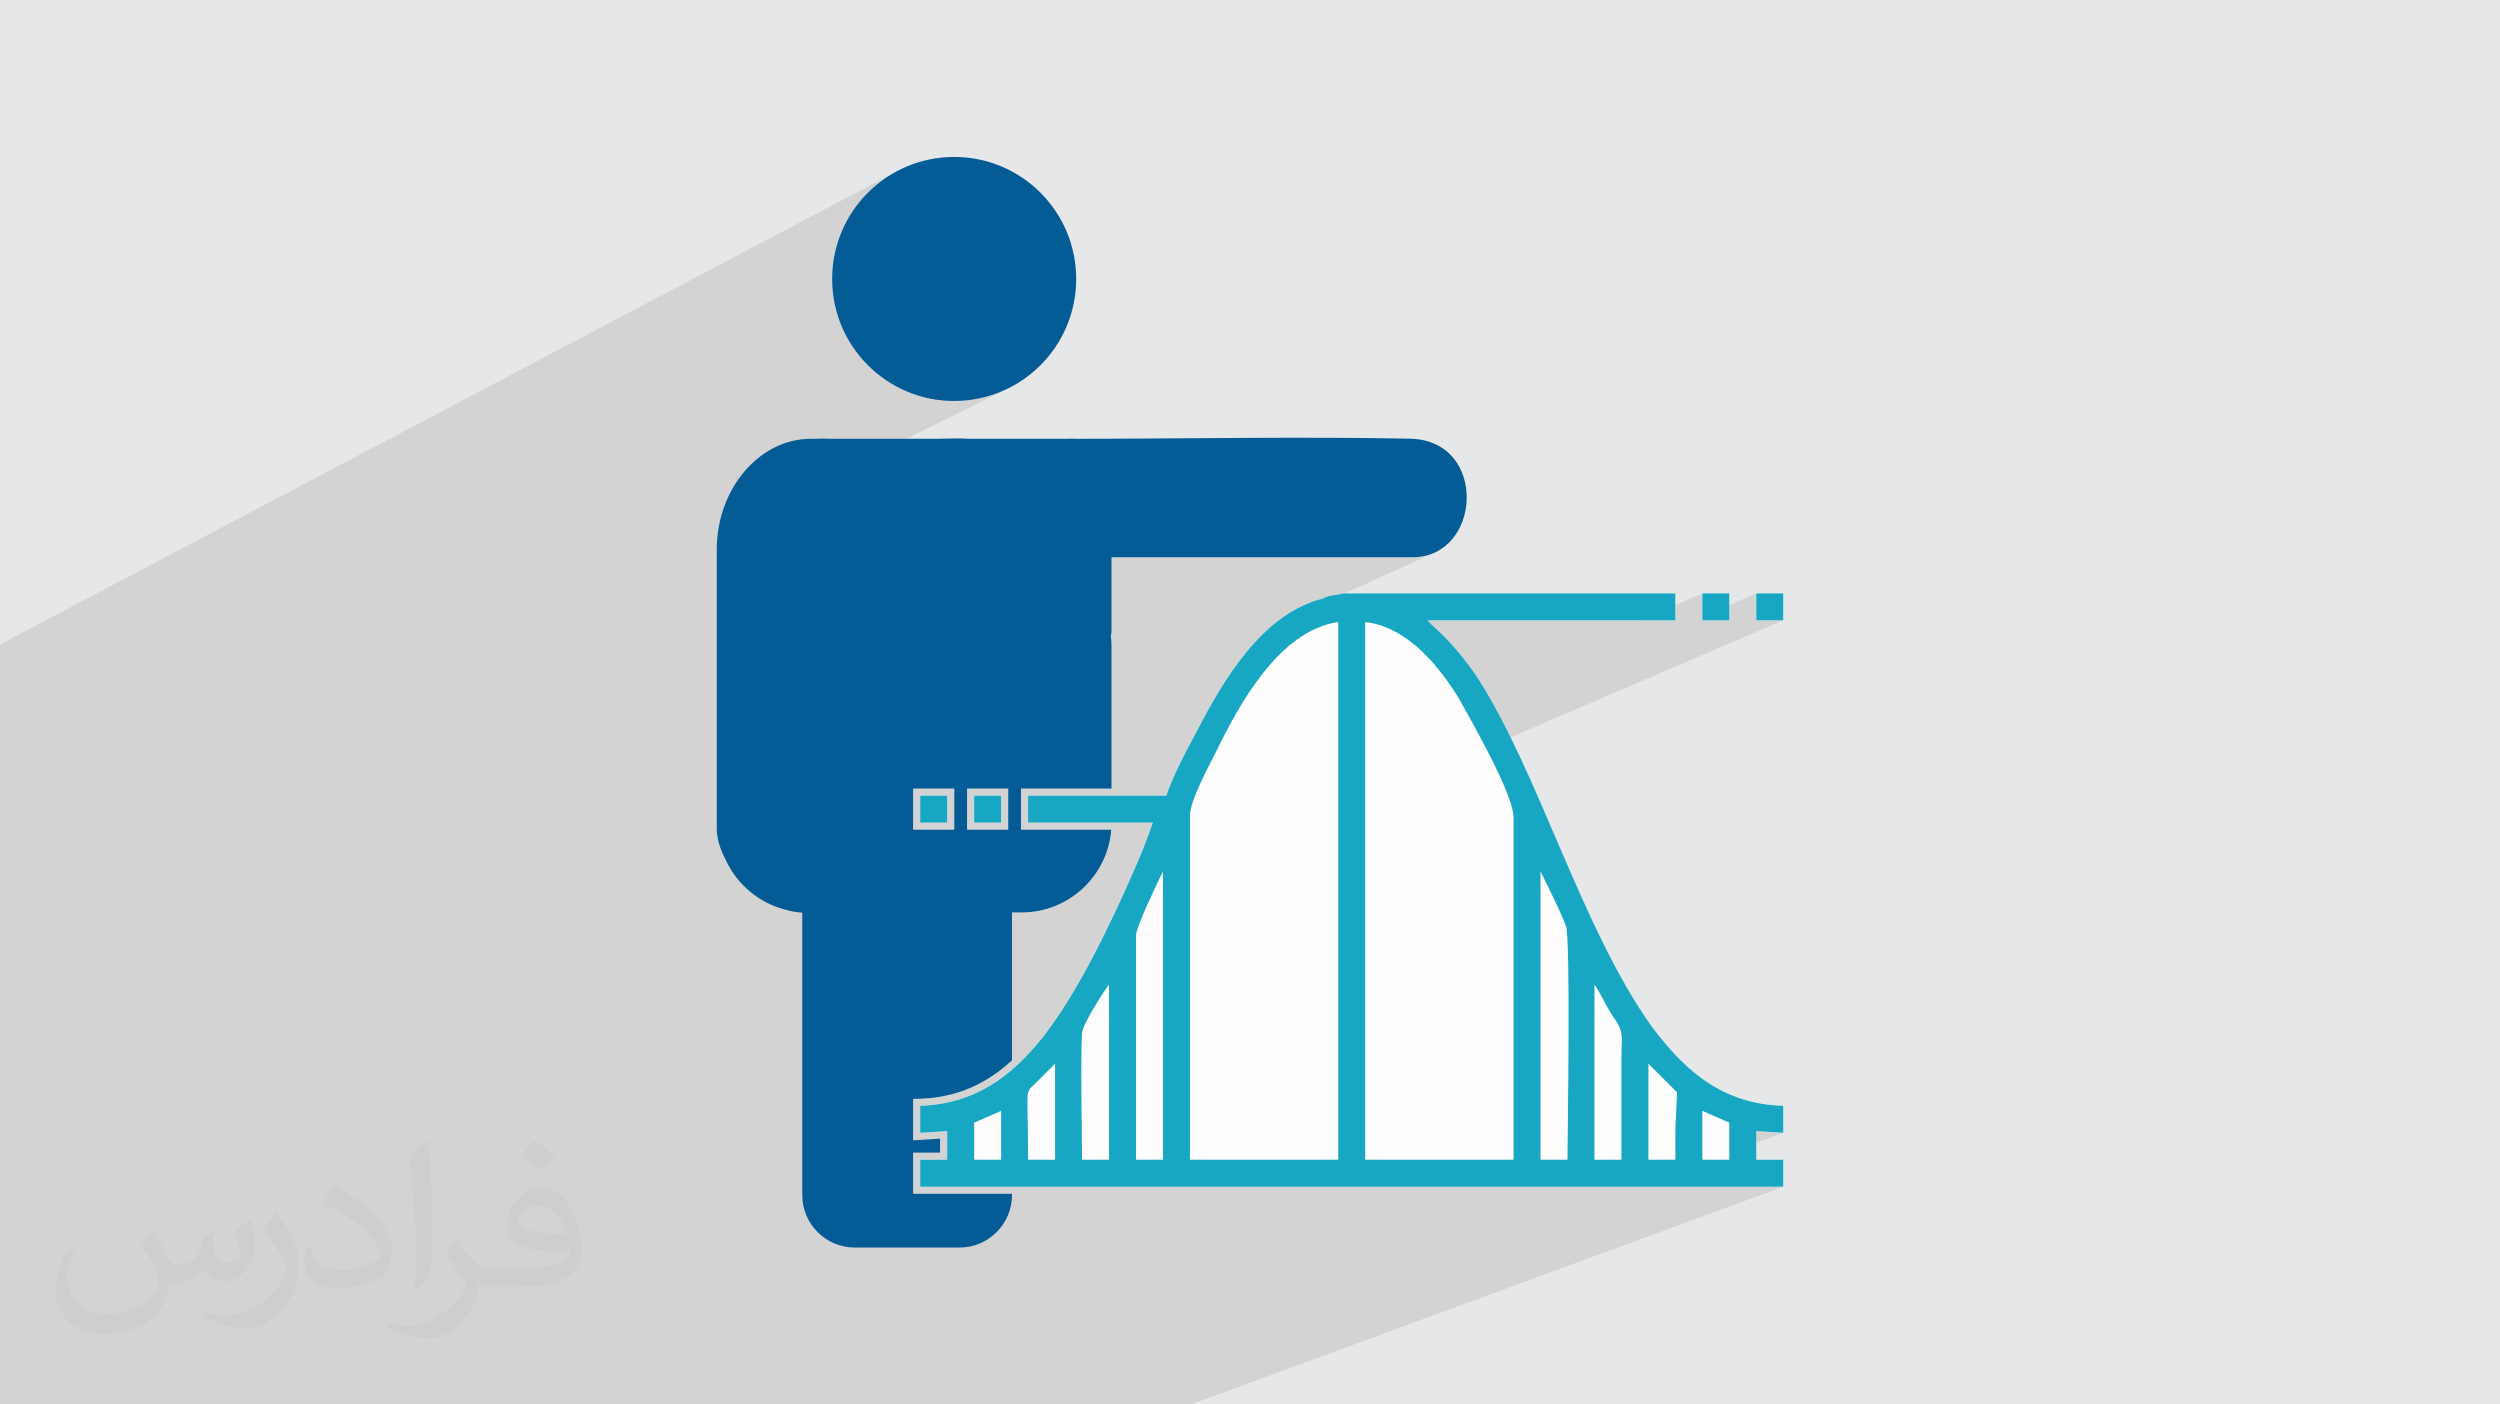
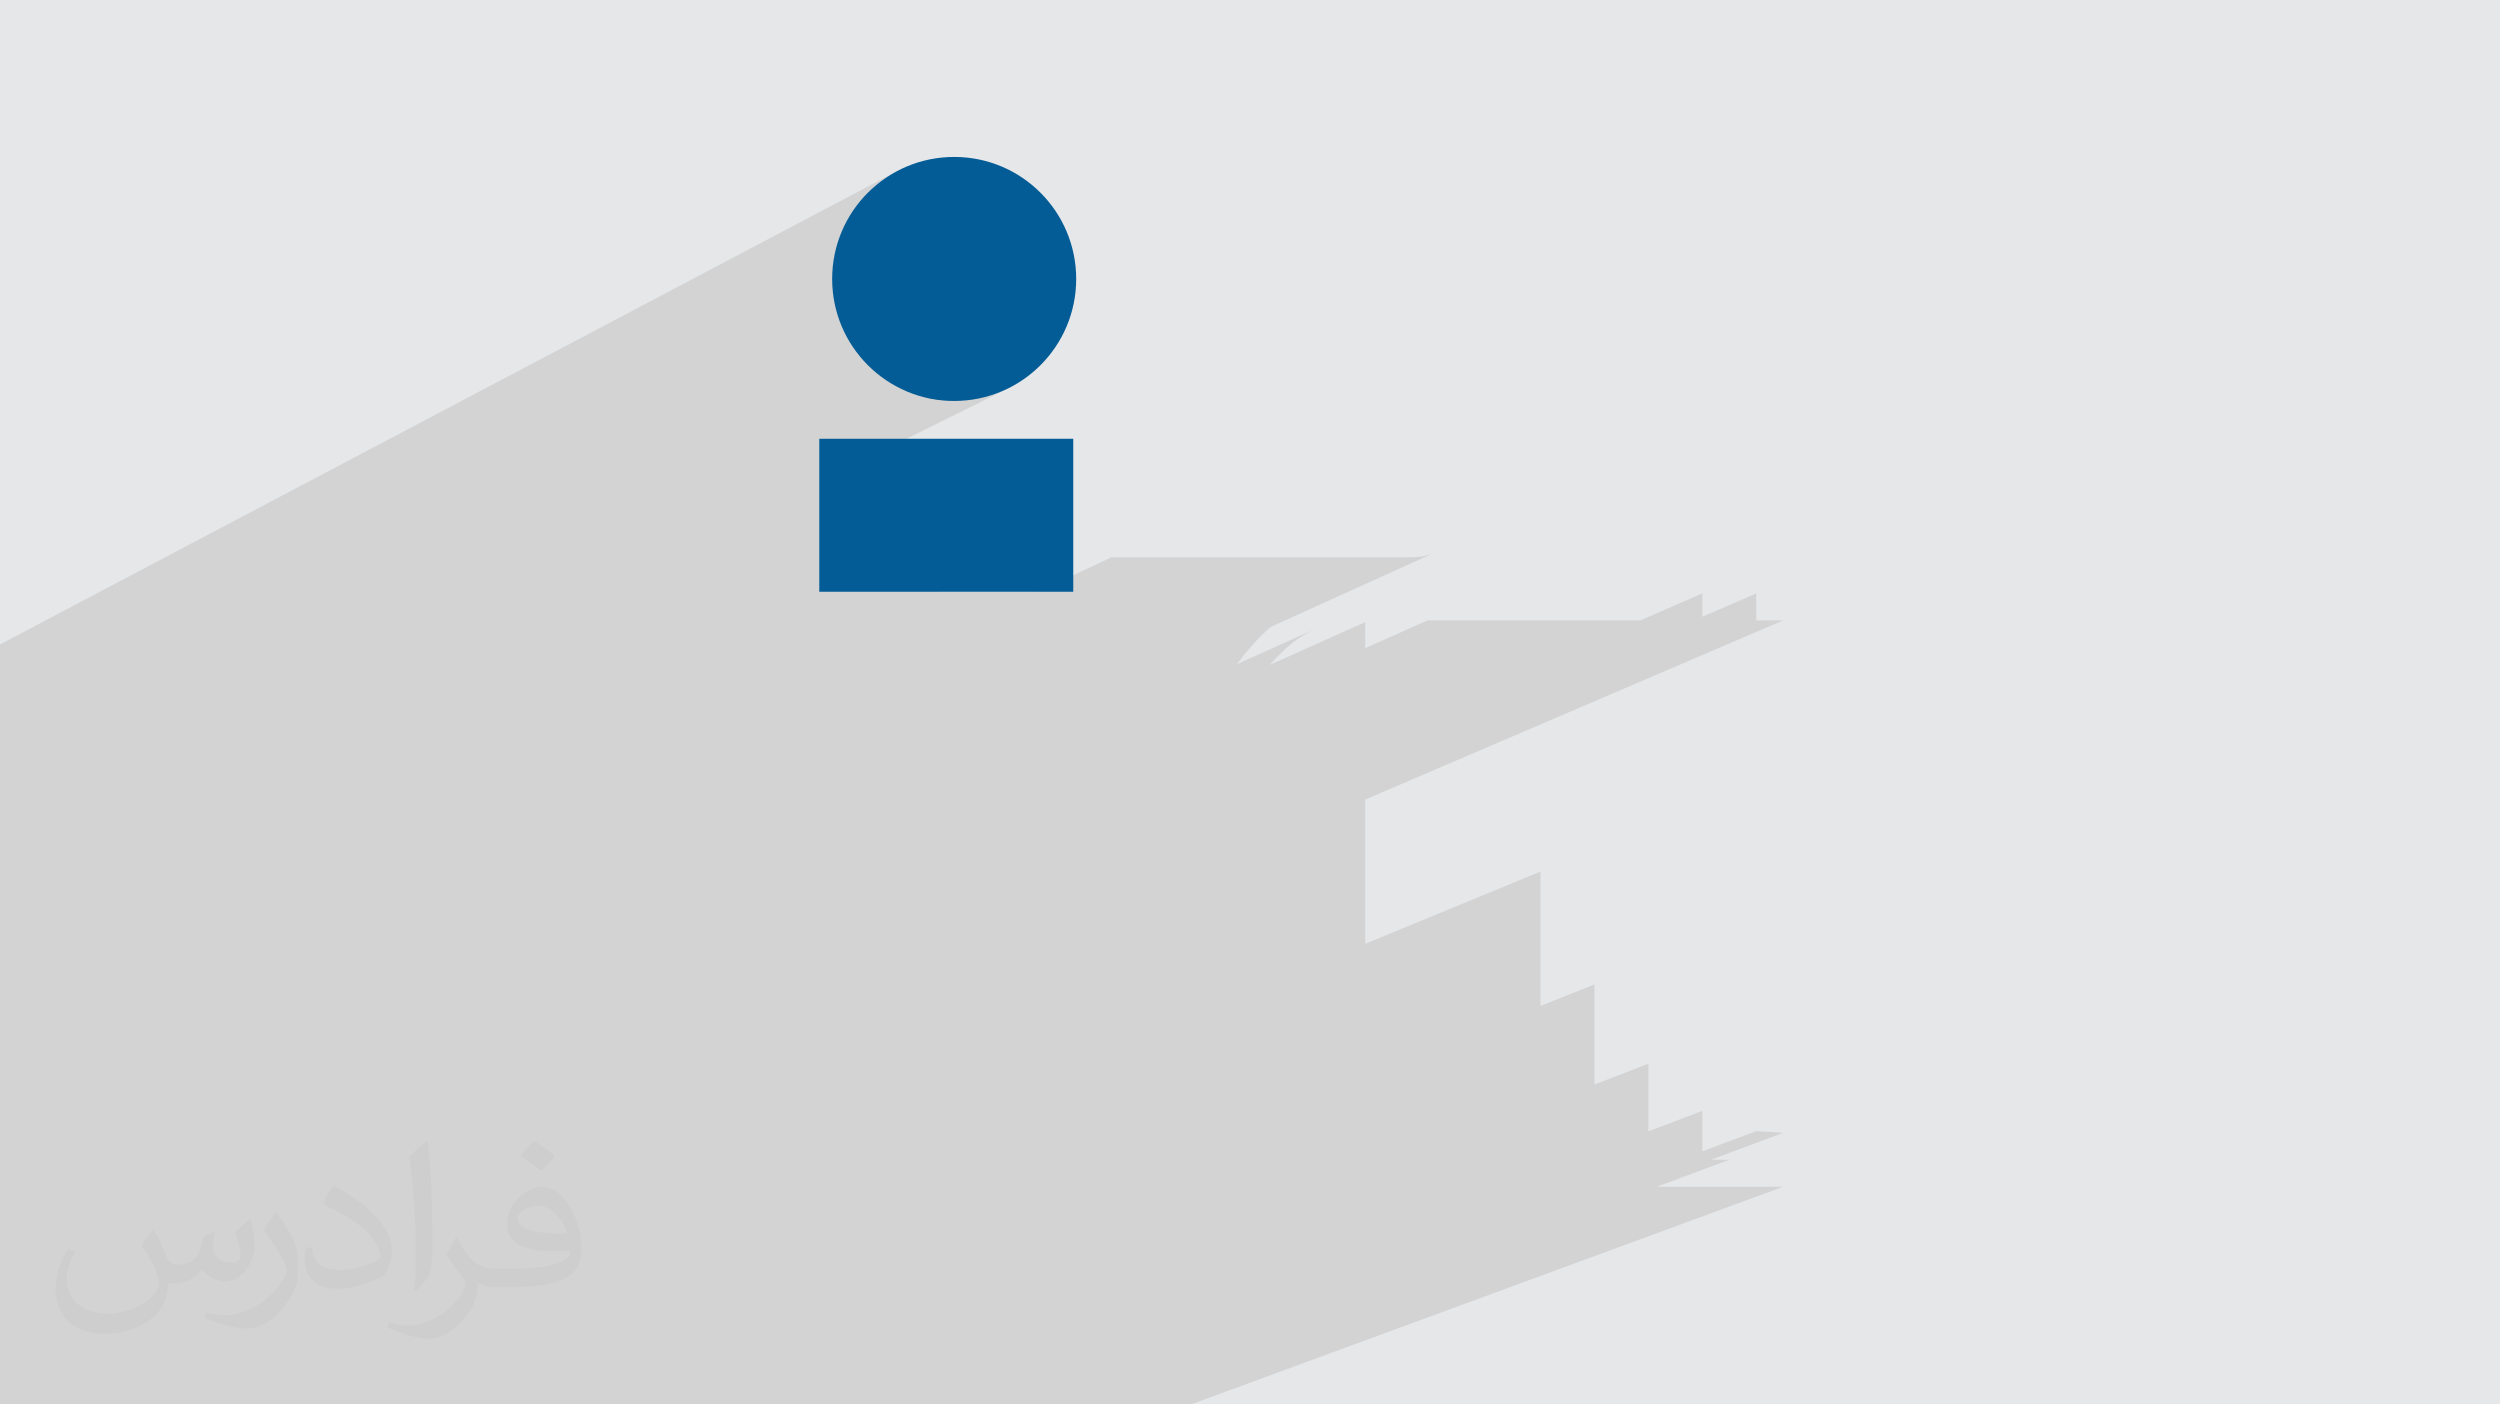
<svg xmlns="http://www.w3.org/2000/svg" xml:space="preserve" width="94.192mm" height="52.917mm" version="1.1" style="shape-rendering:geometricPrecision; text-rendering:geometricPrecision; image-rendering:optimizeQuality; fill-rule:evenodd; clip-rule:evenodd" viewBox="0 0 9404.92 5283.66">
  <defs>
    <style type="text/css">
   
    .fil5 {fill:#FEFEFE}
    .fil4 {fill:#727271}
    .fil6 {fill:#18A7C3}
    .fil3 {fill:#035C96}
    .fil0 {fill:#E6E7E8}
    .fil2 {fill:#373435;fill-opacity:0.031}
    .fil1 {fill:#2B2A29;fill-opacity:0.102}
   
  </style>
  </defs>
  <g id="Layer_x0020_1">
    <polygon class="fil0" points="-0,0 9404.92,0 9404.92,5283.66 -0,5283.66 " />
-     <path class="fil1" d="M-0 2883.67l0 -231.59 0 -192.53 0 -19.08 0 -16.11 3370.79 -1778.59 -19.22 11.05 -18.63 11.94 -17.99 12.8 -17.34 13.63 -16.65 14.42 -3.63 3.47 101.82 -53.67 -19.7 10.58 -19.2 11.62 -18.66 12.67 -18.07 13.71 -17.43 14.77 -16.74 15.82 -10.69 11.22 -10.92 12.55 -11.01 13.78 -10.98 14.91 -10.83 15.93 -10.55 16.84 -10.14 17.66 -9.62 18.36 -8.95 18.96 -8.17 19.47 -7.26 19.85 -6.22 20.15 -5.06 20.33 -3.76 20.4 -2.36 20.39 -0.81 20.25 -0.01 17.55 0.03 16.54 0.14 15.69 0.3 14.96 0.56 14.35 0.86 13.89 1.25 13.55 1.7 13.35 2.22 13.29 2.82 13.35 3.46 13.55 4.2 13.88 5 14.35 5.87 14.94 6.8 15.68 7.82 16.53 71.53 104.82 6.49 7.13 6.94 7.08 7.34 7 7.69 6.92 8.01 6.82 8.28 6.7 8.5 6.58 8.69 6.42 8.84 6.27 8.93 6.1 8.99 5.9 9 5.71 8.97 5.48 8.9 5.25 8.78 5.01 8.62 4.74 25.9 12.78 26.37 10.66 26.78 8.61 27.09 6.61 27.31 4.65 27.46 2.77 27.5 0.93 27.48 -0.85 27.36 -2.58 27.16 -4.25 26.87 -5.86 26.5 -7.43 26.03 -8.93 25.49 -10.38 24.86 -11.77 -74.52 36.91 11 -3.13 21.33 -7.22 20.85 -8.22 20.33 -9.19 -706.46 349.8 0 51.71 402.38 -198.57 -14.86 10.86 -11.76 13.12 -8.93 14.98 -6.35 16.48 -4.05 17.57 -2 18.3 -0.23 18.64 1.28 18.6 2.54 18.18 3.5 17.37 4.22 16.2 4.67 14.64 4.86 12.68 5.63 12.52 5.45 10.5 5.4 9.04 5.44 8.11 0.73 1 543.69 -264.07 -218.01 445.53 -273.17 129.77 372.6 0 276.38 -129.77 1132.4 0 23.77 -1.26 22.38 -3.68 20.96 -5.93 19.52 -8.04 -620.27 281.01 -10.69 9.35 0 0.01 -16.31 15.24 0 0.01 -15.92 15.83 0 0.01 -15.52 16.37 0 0.01 -15.13 16.86 0 0.01 -14.75 17.31 -0.01 0.01 -14.38 17.72 0 0.01 -14.01 18.09 0 0.01 -9.62 12.97 300.47 -135.38 -18.97 8.86 -18.58 9.98 -18.17 11.06 -17.77 12.07 -17.38 13.03 -16.97 13.9 -16.57 14.73 -16.19 15.49 -15.79 16.19 -15.4 16.82 -5.03 5.83 358.27 -160.78 0 98.23 234.61 -104.59 800.64 0 232.97 -101.44 0 87.84 202.92 -87.84 0.01 0 0 101.44 101.44 0 -0.02 0.01 0.03 0 -1572.6 674.17 0 542.63 659.47 -271.96 0 505.51 202.92 -80.66 0 376.45 202.92 -78.42 0 254.47 202.9 -76.91 0 88.77 0 57.07 0 6.27 202.92 -76.02 0.01 -0.01 95.8 6 5.64 0.35 -271.74 101.47 5.41 0 63.41 0 -272.26 101.46 475.17 0 -0.01 0.01 -2228.89 819.28 -0.02 0 -444.79 0 -58.89 0 -5.02 0 -0.01 0 -30.31 0 -78.76 0 -0.02 0 -15.44 0 -0.05 0 -94.17 0 -46.2 0 -48.04 0 -94.22 0 -73.63 0 -20.59 0 -94.24 0 -94.22 0 -397.44 0 -120.8 0 -94.22 0 -513.16 0 -5.09 0 -94.22 0 -33.17 0 -61.05 0 -94.24 0 -52.89 0 -41.33 0 -72.06 0 -22.16 0 -94.25 0 -7.76 0 -86.45 0 -50.2 0 -0.01 0 -35.9 0 -0.8 0 -7.32 0 -8.18 0 -28.12 0 -7.16 0 -50.77 0 -8.36 0 -77.37 0 -8.5 0 -0.01 0 -63.61 0 -3.03 0 -18.88 0 -41.75 0 -6.17 0 -16.15 0 -0.02 0 -39.04 0 -11.21 0 -28.99 0 -0.01 0 -38.63 0 -0.23 0 -7 0 -28.21 0 -14.8 0 -23.26 0 -20.26 0 -5.43 0 -0.02 0 -7.02 0 -56.51 0 -23.87 0 -0.04 0 -43.29 0 -16 0 -21.99 0 -65.42 0 -0.01 0 -197.94 0 -293.28 0 -115.95 0 0 -74.02 0 -35.22 0 -0.01 0 -12.84 0 -22.59 0 -16.73 0 -6.47 0 -0.01 0 -12.43 0 -11.08 0 -10.46 0 -14.3 0 -46.8 0 -2 0 -30.67 0 -68.6 0 -13.74 0 -53.19 0 -35.15 0 -9.44 0 -0.01 0 -5.56 0 -7.52 0 -20.9 0 -5.64 0 -0.02 0 -13.39 0 -0.03 0 -2.13 0 -9.35 0 -0.02 0 -2.87 0 -6.32 0 -5.78 0 -0.01 0 -0.43 0 -5.36 0 -3.85 0 -0.01 0 -3.43 0 -27.05 0 -0.01 0 -3.56 0 -11.75 0 -7.14 0 -10.31 0 -0.01 0 -1.62 0 -6 0 -0.01 0 -2.96 0 -6.23 0 -3.92 0 -30.42 0 -9.26 0 -2.96 0 -6.94 0 -27.64 0 -33.33 0 -1.31 0 -13.88 0 -0.5 0 -0.01 0 -1.41 0 -4.28 0 -27.92 0 -119.68 0 -241.04 0 -54.36 0 -155.45 0 -174.44 0 -18.43 0 -66.68 0 -39.63 0 -46.47 0 -160.68 0 -12.32 0 -46.61 0 -7.64 0 -138.68 0 -33.76 0 -12.73 0 -135.86 0 -126.74zm3861.76 2399.99l0.02 0 -0.02 0z" />
+     <path class="fil1" d="M-0 2883.67l0 -231.59 0 -192.53 0 -19.08 0 -16.11 3370.79 -1778.59 -19.22 11.05 -18.63 11.94 -17.99 12.8 -17.34 13.63 -16.65 14.42 -3.63 3.47 101.82 -53.67 -19.7 10.58 -19.2 11.62 -18.66 12.67 -18.07 13.71 -17.43 14.77 -16.74 15.82 -10.69 11.22 -10.92 12.55 -11.01 13.78 -10.98 14.91 -10.83 15.93 -10.55 16.84 -10.14 17.66 -9.62 18.36 -8.95 18.96 -8.17 19.47 -7.26 19.85 -6.22 20.15 -5.06 20.33 -3.76 20.4 -2.36 20.39 -0.81 20.25 -0.01 17.55 0.03 16.54 0.14 15.69 0.3 14.96 0.56 14.35 0.86 13.89 1.25 13.55 1.7 13.35 2.22 13.29 2.82 13.35 3.46 13.55 4.2 13.88 5 14.35 5.87 14.94 6.8 15.68 7.82 16.53 71.53 104.82 6.49 7.13 6.94 7.08 7.34 7 7.69 6.92 8.01 6.82 8.28 6.7 8.5 6.58 8.69 6.42 8.84 6.27 8.93 6.1 8.99 5.9 9 5.71 8.97 5.48 8.9 5.25 8.78 5.01 8.62 4.74 25.9 12.78 26.37 10.66 26.78 8.61 27.09 6.61 27.31 4.65 27.46 2.77 27.5 0.93 27.48 -0.85 27.36 -2.58 27.16 -4.25 26.87 -5.86 26.5 -7.43 26.03 -8.93 25.49 -10.38 24.86 -11.77 -74.52 36.91 11 -3.13 21.33 -7.22 20.85 -8.22 20.33 -9.19 -706.46 349.8 0 51.71 402.38 -198.57 -14.86 10.86 -11.76 13.12 -8.93 14.98 -6.35 16.48 -4.05 17.57 -2 18.3 -0.23 18.64 1.28 18.6 2.54 18.18 3.5 17.37 4.22 16.2 4.67 14.64 4.86 12.68 5.63 12.52 5.45 10.5 5.4 9.04 5.44 8.11 0.73 1 543.69 -264.07 -218.01 445.53 -273.17 129.77 372.6 0 276.38 -129.77 1132.4 0 23.77 -1.26 22.38 -3.68 20.96 -5.93 19.52 -8.04 -620.27 281.01 -10.69 9.35 0 0.01 -16.31 15.24 0 0.01 -15.92 15.83 0 0.01 -15.52 16.37 0 0.01 -15.13 16.86 0 0.01 -14.75 17.31 -0.01 0.01 -14.38 17.72 0 0.01 -14.01 18.09 0 0.01 -9.62 12.97 300.47 -135.38 -18.97 8.86 -18.58 9.98 -18.17 11.06 -17.77 12.07 -17.38 13.03 -16.97 13.9 -16.57 14.73 -16.19 15.49 -15.79 16.19 -15.4 16.82 -5.03 5.83 358.27 -160.78 0 98.23 234.61 -104.59 800.64 0 232.97 -101.44 0 87.84 202.92 -87.84 0.01 0 0 101.44 101.44 0 -0.02 0.01 0.03 0 -1572.6 674.17 0 542.63 659.47 -271.96 0 505.51 202.92 -80.66 0 376.45 202.92 -78.42 0 254.47 202.9 -76.91 0 88.77 0 57.07 0 6.27 202.92 -76.02 0.01 -0.01 95.8 6 5.64 0.35 -271.74 101.47 5.41 0 63.41 0 -272.26 101.46 475.17 0 -0.01 0.01 -2228.89 819.28 -0.02 0 -444.79 0 -58.89 0 -5.02 0 -0.01 0 -30.31 0 -78.76 0 -0.02 0 -15.44 0 -0.05 0 -94.17 0 -46.2 0 -48.04 0 -94.22 0 -73.63 0 -20.59 0 -94.24 0 -94.22 0 -397.44 0 -120.8 0 -94.22 0 -513.16 0 -5.09 0 -94.22 0 -33.17 0 -61.05 0 -94.24 0 -52.89 0 -41.33 0 -72.06 0 -22.16 0 -94.25 0 -7.76 0 -86.45 0 -50.2 0 -0.01 0 -35.9 0 -0.8 0 -7.32 0 -8.18 0 -28.12 0 -7.16 0 -50.77 0 -8.36 0 -77.37 0 -8.5 0 -0.01 0 -63.61 0 -3.03 0 -18.88 0 -41.75 0 -6.17 0 -16.15 0 -0.02 0 -39.04 0 -11.21 0 -28.99 0 -0.01 0 -38.63 0 -0.23 0 -7 0 -28.21 0 -14.8 0 -23.26 0 -20.26 0 -5.43 0 -0.02 0 -7.02 0 -56.51 0 -23.87 0 -0.04 0 -43.29 0 -16 0 -21.99 0 -65.42 0 -0.01 0 -197.94 0 -293.28 0 -115.95 0 0 -74.02 0 -35.22 0 -0.01 0 -12.84 0 -22.59 0 -16.73 0 -6.47 0 -0.01 0 -12.43 0 -11.08 0 -10.46 0 -14.3 0 -46.8 0 -2 0 -30.67 0 -68.6 0 -13.74 0 -53.19 0 -35.15 0 -9.44 0 -0.01 0 -5.56 0 -7.52 0 -20.9 0 -5.64 0 -0.02 0 -13.39 0 -0.03 0 -2.13 0 -9.35 0 -0.02 0 -2.87 0 -6.32 0 -5.78 0 -0.01 0 -0.43 0 -5.36 0 -3.85 0 -0.01 0 -3.43 0 -27.05 0 -0.01 0 -3.56 0 -11.75 0 -7.14 0 -10.31 0 -0.01 0 -1.62 0 -6 0 -0.01 0 -2.96 0 -6.23 0 -3.92 0 -30.42 0 -9.26 0 -2.96 0 -6.94 0 -27.64 0 -33.33 0 -1.31 0 -13.88 0 -0.5 0 -0.01 0 -1.41 0 -4.28 0 -27.92 0 -119.68 0 -241.04 0 -54.36 0 -155.45 0 -174.44 0 -18.43 0 -66.68 0 -39.63 0 -46.47 0 -160.68 0 -12.32 0 -46.61 0 -7.64 0 -138.68 0 -33.76 0 -12.73 0 -135.86 0 -126.74zl0.02 0 -0.02 0z" />
    <path class="fil2" d="M578.49 4627.69c17.95,27.21 29.6,53.36 40.96,82.43 8.45,16.91 12.93,48.09 52.57,48.09 11.61,0 28.28,-3.42 43.06,-11.61 16.63,-8.73 29.32,-21.94 35.94,-42l15.85 -53.36 38.57 -19.02 2.64 2.64c-5.27,20.09 -6.59,39.36 -6.59,54.43 0,44.63 38.57,61.56 69.22,61.56 17.95,0 34.09,-8.73 34.09,-25.11 0,-21.13 -8.98,-57.06 -20.62,-89.29 17.95,-17.95 35.94,-35.94 56.53,-50.47l3.17 1.6c8.98,38.04 14,75.56 14,100.66 0,24.57 -10.83,51.79 -19.81,69.49 -18.49,34.87 -51.25,62.62 -90.87,62.62 -30.1,0 -63.65,-15.07 -86.66,-43.06l-1.32 0c-21.66,26.96 -55.22,51.25 -108.86,51.25l-16.63 0c-2.64,35.41 -10.29,60.49 -21.94,82.95 -31.95,62.34 -126.81,106.47 -216.1,106.47 -124.17,0 -186.51,-71.59 -186.51,-166.96 0,-58.91 19.27,-113.6 48.88,-152.42l24.29 10.04c-18.49,35.41 -30.91,68.68 -30.91,101.45 0,89.29 72.66,131.83 156.4,131.83 77.68,0 173.83,-49.41 191.28,-106.72 -6.59,-62.62 -30.1,-91.93 -66.04,-148.99 10.83,-19.02 24.83,-38.04 42.28,-58.38l3.17 0 0 0 0 0 -0.02 -0.09zm1432.13 -336.04c26.15,16.39 51.79,35.66 76.87,57.85 -14,19.81 -31.45,37.79 -53.11,53.64 -25.11,-20.34 -50.19,-37.79 -75.84,-56.27 17.42,-19.55 34.62,-38.29 52.04,-55.22l0 0 0 0 0 0 0 0 0 0 0.03 0zm13.47 244.11c-42.28,0 -76.87,27.75 -76.87,48.34 0,44.13 84.53,57.85 185.72,57.31 -12.68,-51.79 -57.06,-105.68 -108.86,-105.68l0.01 0.03zm-94.86 236.19c54.96,0 103.04,-1.6 139.74,-10.83 40.96,-10.29 75.56,-30.91 75.56,-45.17 0,-3.7 0,-8.19 -1.32,-11.89 -22.98,2.11 -49.41,2.11 -72.38,2.11 -74.49,0 -131.55,-16.91 -154.02,-58.66 -5.55,-11.61 -9.51,-24.57 -9.51,-39.36 0,-40.43 17.42,-79.79 48.09,-107 25.61,-22.45 53.89,-36.44 82.67,-36.44 52.04,0 93.51,41.75 122.57,107.54 15.85,35.94 26.68,77.4 26.68,129.72 0,34.87 -9.51,64.19 -31.17,85.85 -40.43,39.11 -114.92,53.89 -229.04,53.89l-51.79 0 0 0 -13.47 0c-28.28,0 -48.62,-5.02 -64.72,-17.42l-2.64 0c0.79,6.59 1.32,12.93 1.32,19.02 0,25.61 -8.45,58.38 -25.61,84.53 -50.72,75.3 -105.68,108.04 -153.24,108.04 -48.09,0 -107,-18.49 -160.11,-42.54l9.51 -18.49c17.17,7.13 40.96,11.89 73.7,11.89 85.85,0 198.66,-82.43 212.66,-163 -3.17,-6.59 -8.98,-15.32 -17.17,-24.57 -25.11,-29.85 -40.96,-54.68 -55.75,-80.83 12.68,-25.11 24.29,-45.17 35.13,-63.4l4.49 -0.53c36.72,74.77 69.99,117.55 144.23,117.55l11.61 0 0 0 53.89 0 0 0 0 0 0 0 0 0 0 0 0.09 0.01zm-371.98 79c6.34,-34.34 6.87,-72.91 6.87,-108.86l0 -53.36c0,-99.6 -12.68,-244.36 -22.98,-338.68 17.95,-19.27 43.06,-42 62.87,-57.31l5.81 1.6c13.47,118.62 16.63,256 16.63,383.06 0,33.3 -1.32,65.79 -4.49,89.55 -1.85,30.1 -19.27,52.83 -56.53,87.7l-8.19 -3.7zm-382.8 -157.19c1.85,46.77 24.83,83.49 105.15,83.49 49.93,0 92.19,-12.93 138.96,-35.13 8.45,-3.7 12.93,-8.73 12.93,-12.93 0,-29.32 -22.45,-68.15 -60.23,-103.55 -36.72,-33.3 -85.34,-62.62 -130.76,-82.18 -15.6,-6.59 -20.62,-13.47 -20.62,-20.09 0,-13.47 17.95,-41.75 32.77,-62.09l5.02 -0.53c52.04,27.21 110.17,67.64 153.24,112.53 39.11,41.47 63.4,83.49 63.4,129.19 0,33.81 -10.29,65.51 -26.96,95.11 -57.06,28.79 -117.83,50.72 -178.06,50.72 -73.17,0 -123.1,-34.34 -123.1,-114.92 0,-8.73 0,-22.19 3.17,-39.64l25.11 0 0 0 0 0 0 0 0 0 0 0 -0.02 0zm-132.37 -132.9l45.45 73.45c16.63,27.21 32.23,56.81 32.23,103.55l0 59.7c0,48.34 -30.91,100.13 -80.83,151.38 -39.11,34.62 -73.7,49.41 -105.68,49.41 -47.55,0 -101.98,-14.79 -164.85,-41.75l7.13 -18.49c19.81,5.27 42.79,9.77 71.06,9.77 90.36,-0.53 182.8,-66.57 225.08,-147.15 5.02,-9.26 6.87,-17.95 6.87,-24.04 0,-9.26 -5.02,-19.55 -8.98,-28.79 -22.98,-43.31 -48.62,-82.95 -76.87,-119.68 14.79,-23.25 29.6,-45.7 45.7,-67.9l3.7 0.53 0 0 0 0 0 0 0 0 0 0 -0.02 0.01z" />
    <g id="_1994945770480">
-       <path class="fil3" d="M2696.43 2068.52l0 1048.86c0,38.91 13.59,79.24 33.11,116.09 42.5,93.75 126.72,164.95 228.6,189.57 20.99,6.15 39.87,9.07 59.96,10.31l0 1062.72c0,108.47 88.73,197.18 197.18,197.18l394.61 0c108.46,0 197.18,-88.72 197.18,-197.18l0 -4.95 -372.04 0 0 -154.99 101.46 0 0 -52.62 -101.46 6.35 0 -28.43 0 -127.31 26.04 -0.81c96.48,-3.02 177.87,-28.63 249.41,-71.53 34.14,-20.5 66.16,-44.98 96.58,-72.87l0 -556.51 37.24 0c176.65,0 322.69,-137.64 336.2,-310.98l-339.65 0 0 -154.99 340.67 0 0 -532.87c0,-14.55 -0.95,-28.88 -2.76,-42.94 1.74,-4.02 2.76,-9.08 2.76,-15.83l0 -278.46 1132.4 0c261.01,0 285.4,-439.74 -8.85,-445.96 -393.98,-8.34 -879.93,0.44 -1281.35,0.44l-218.01 445.53 -26.14 0c-15.97,-18.09 -32.62,-43.62 -45.53,-63.03 -11.24,-16.9 -17,-27.04 -29.71,-44.54 -12.25,-16.89 -21.73,-27.6 -33.32,-40.93 63.14,-94.31 64.97,-104.22 64.97,-213.49 0,-99.1 -123.87,-83.53 -185.65,-83.53 -148.27,0 -118.9,161.13 -92.96,222.9 15.35,36.56 27.62,45.84 46.56,74.12 -28.91,21.17 -71.67,105.79 -109.7,148.51l-29.53 0 -167.08 -334.15c-61.05,-122.09 -31.4,-111.37 -148.52,-111.37 -188.55,0 -352.72,183.79 -352.72,417.69zm1110.65 2369.08l0 -378.4c-22.15,17.77 -45.16,33.96 -69.2,48.39 -72.54,43.5 -154.16,70.92 -249.3,77.72l0 47.71 101.45 -6.35 0 163 -101.45 0 0 47.93 318.5 0zm374.47 -1369.69l0 -47.93 -287.15 0 0 47.93 287.15 0zm-692.97 0l47.92 0 0 -47.93 -47.92 0 0 47.93zm74.69 53.53l-128.23 0 0 -154.99 154.99 0 0 154.99 -26.76 0zm128.24 -101.46l0 47.93 47.93 0 0 -47.93 -47.93 0zm-53.53 74.69l0 -128.22 154.99 0 0 154.99 -154.99 0 0 -26.77zm0 1249.21l0 -137.88 154.99 -67.83 0 251.5 -154.99 0 0 -45.79zm53.53 -103.06l0 95.33 47.93 0 0 -116.29 -47.93 20.97z" />
      <path class="fil4" d="M3141.96 1019.66c0,96.49 -1.48,144.71 43.01,235.44l71.53 104.82c33.38,38.16 87.46,74.54 132.93,99.12 273.36,147.78 643.6,-74.5 643.6,-365.14 0,-147.17 -20.34,-243.67 -127.3,-355.36 -161.24,-168.37 -461.65,-174.28 -636.43,0.06 -56.22,56.09 -127.35,173.58 -127.35,281.05z" />
-       <path class="fil5" d="M3461.8 4160.01l0 101.44 101.47 -6.35 0 107.82 -101.47 0 0 101.47 3246.67 0 0 -101.47 -101.44 0 0 -107.82 101.44 6.35 0 -101.44c-253.62,-6.35 -393.14,-164.89 -494.58,-298.06 -266.35,-374.14 -424.89,-957.5 -659.5,-1318.93 -101.47,-145.88 -164.88,-183.9 -183.89,-209.29l932.17 0 0 -101.44 -1249.24 0c-19.01,6.35 -57.06,6.35 -76.07,19.01 -228.29,57.07 -374.13,304.38 -475.61,500.93 -38.05,69.76 -88.77,164.89 -114.13,241l-519.97 0 0 101.44 469.25 0c-19.04,57.1 -44.4,120.48 -69.75,177.58 -88.78,202.9 -209.25,456.56 -342.43,627.76 -120.48,152.19 -259.98,253.66 -462.91,260.01zm202.93 -1147.77l0 82.43 38.02 0 63.41 0 0 -63.38 0 -38.05 -82.43 0 -19.01 0 0 19.01zm-202.93 82.43l101.47 0 0 -101.44 -101.47 0 0 101.44zm3246.67 -760.94l0 -101.44 -101.44 0 0 101.44 101.44 0zm-202.9 -101.44l-101.47 0 0 101.44 101.47 0 0 -101.44z" />
-       <path class="fil6" d="M6404.1 4324.86l0 -57.07 0 -88.77 101.47 44.39 0 76.08 0 63.41 -63.41 0 -38.05 0 0 -38.05zm101.47 -2092.57l-101.47 0 0 101.45 101.47 0 0 -101.45zm202.91 101.45l0 -101.45 -101.46 0 0 101.45 101.46 0zm-3246.67 760.94l101.46 0 0 -101.45 -101.46 0 0 101.45zm202.92 -82.43l0 82.43 38.03 0 63.42 0 0 -63.39 0 -38.05 -82.43 0 -19.03 0 0 19.02zm2333.55 691.18c25.36,38.05 44.39,82.43 69.75,120.48 44.38,63.41 31.69,69.75 31.69,158.53 0,126.82 0,253.64 0,380.47l-101.45 0 0 -659.48zm-202.92 -424.86c31.7,63.4 69.75,139.5 95.13,202.92 19.02,38.03 6.34,805.31 6.34,881.42l-101.47 0 0 -1084.34zm-659.47 -938.49c164.87,19.02 285.35,177.55 355.09,291.69 44.39,82.45 202.92,355.11 202.92,443.88 0,431.2 0,856.06 0,1287.26l-558.02 0 0 -2022.83zm-659.49 2022.83c0,-431.2 0,-862.4 0,-1293.6 0,-57.06 69.76,-183.9 95.13,-234.61 88.78,-183.9 240.96,-462.91 462.91,-494.61l0 2022.83 -558.04 0zm-202.9 -63.41l0 -779.97c0,-31.71 82.43,-202.9 101.45,-240.96l0 1084.34 -101.45 0 0 -63.41zm-202.92 63.41c0,-120.5 -6.35,-367.79 0,-475.59 0,-31.71 82.43,-158.53 101.45,-183.89l0 659.48 -101.45 0zm-405.84 -19.02l0 -120.48 101.46 -44.39 0 183.89 -101.46 0 0 -19.02zm2637.92 -95.14l0 114.16 -101.45 0 0 -361.45c44.37,44.39 63.39,63.42 107.79,107.8l-6.34 139.5zm-2435.01 114.16c0,-310.72 -19.02,-234.63 44.4,-304.38 19.02,-19.02 31.7,-31.7 57.07,-57.07l0 361.45 -101.48 0zm-405.83 -202.92l0 101.46 101.46 -6.34 0 107.81 -101.46 0 0 101.46 3246.67 0 0 -101.46 -101.46 0 0 -107.81 101.46 6.34 0 -101.46c-253.65,-6.34 -393.14,-164.87 -494.6,-298.03 -266.35,-374.14 -424.88,-957.52 -659.49,-1318.96 -101.45,-145.84 -164.87,-183.89 -183.89,-209.26l932.15 0 0 -101.45 -1249.21 0c-19.01,6.34 -57.06,6.34 -76.08,19.02 -228.29,57.06 -374.14,304.38 -475.59,500.94 -38.05,69.76 -88.78,164.87 -114.14,240.98l-519.99 0 0 101.45 469.25 0c-19.02,57.08 -44.39,120.49 -69.74,177.56 -88.79,202.92 -209.26,456.56 -342.42,627.77 -120.48,152.19 -259.99,253.65 -462.91,259.99z" />
      <rect class="fil3" x="3082.12" y="1650.63" width="955.42" height="575.5" />
      <circle class="fil3" cx="3589.58" cy="1049.41" r="459.02" />
    </g>
  </g>
</svg>